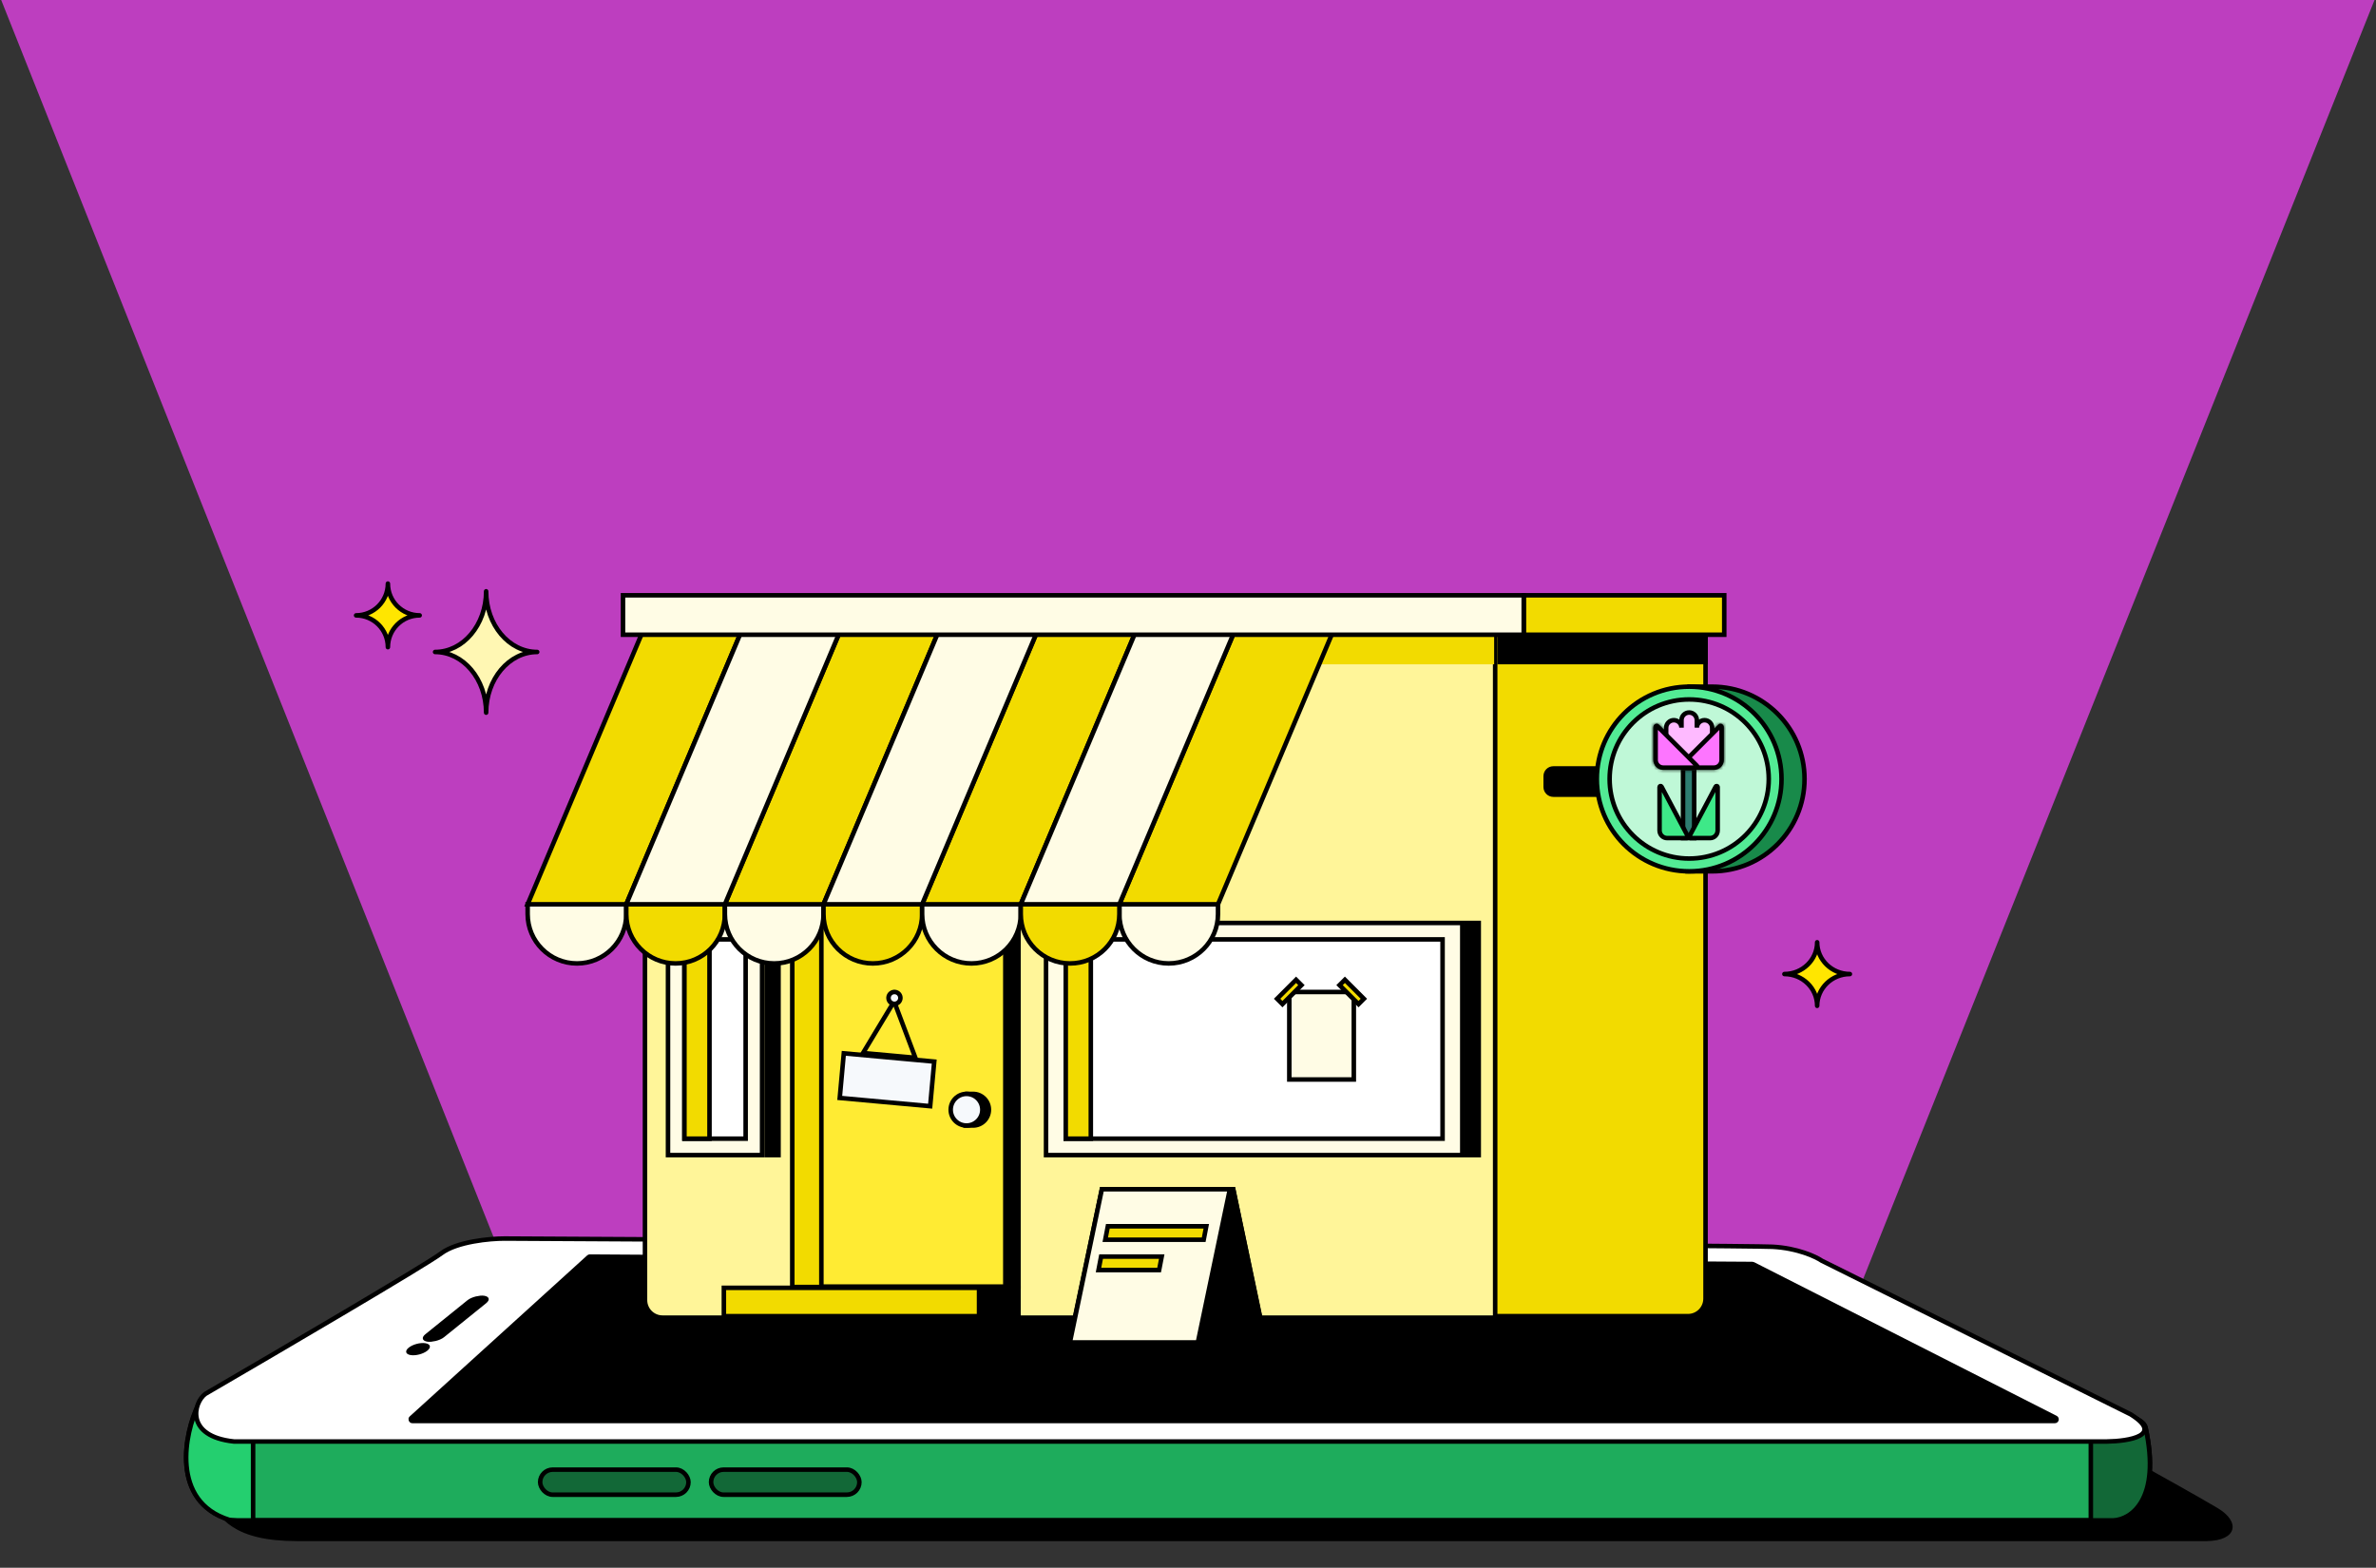
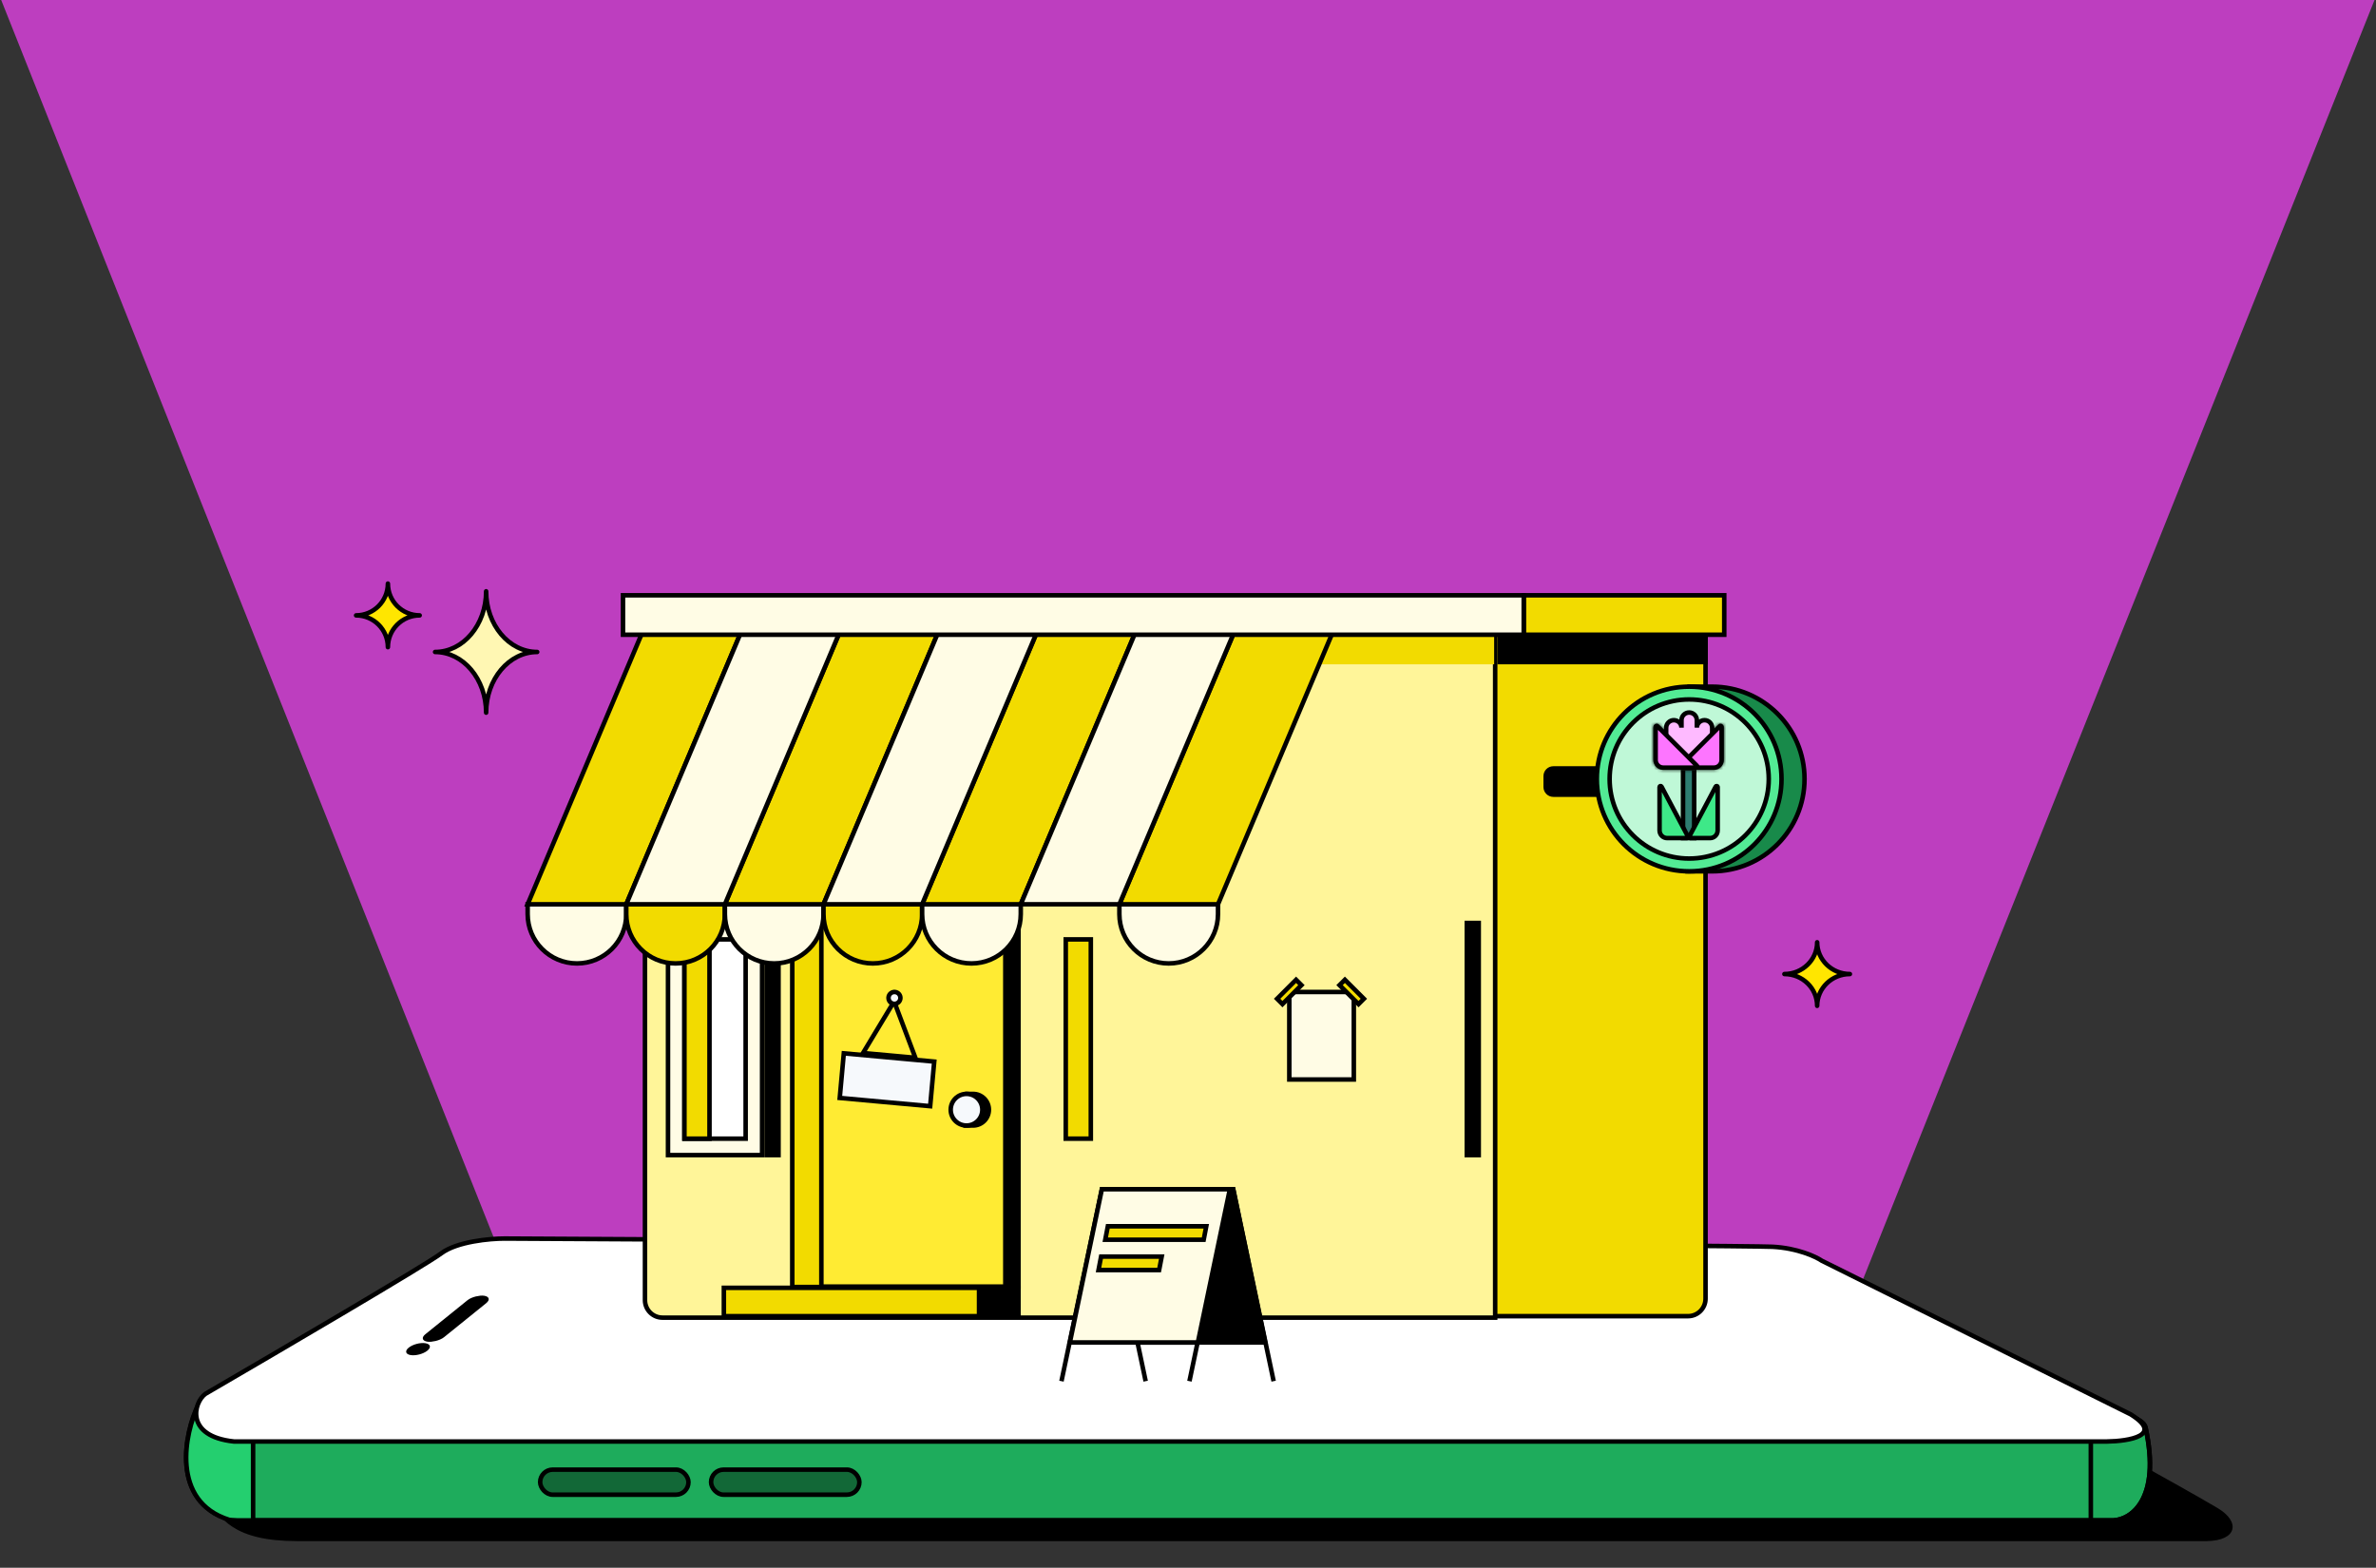
<svg xmlns="http://www.w3.org/2000/svg" width="788" height="520" viewBox="0 0 788 520" fill="none">
  <rect x="0" y="0" width="788" height="520" fill="#333333" stroke="none" />
  <path d="M0 -1L787.914 -1L598.047 473.918L189.005 473.918L0 -1Z" fill="#BD3EBF" />
  <path d="M98.489 511.162L731.807 511.162C742.01 511.02 743.087 504.77 735.544 500.244C729.137 496.4 711.192 486.451 711.192 486.451C711.192 486.451 60.431 478.886 69.122 496.653C72.54 503.64 77.585 511.162 98.489 511.162Z" fill="black" />
  <path d="M76.031 504.012C56.409 497.907 61.28 474.97 65.731 465.977C279.123 458.437 706.342 449.505 711.574 473.488C716.807 497.471 706.669 504.011 700.946 504.284H82.205C82.205 504.284 79.944 504.31 78.662 504.284C77.629 504.263 76.031 504.012 76.031 504.012Z" fill="#1EAC5C" stroke="black" stroke-width="1.5" />
  <path d="M64.869 468.132L73.211 471.581L83.84 472.671V501.014L83.619 504.338L75.645 503.907L71.335 501.967L66.809 498.304L63.576 493.562L61.852 487.312V479.338L62.93 473.52L64.869 468.132Z" fill="#24CF6F" />
-   <path d="M711.751 473.761L702.757 477.304L693.219 477.849V504.012H701.94L705.373 502.83L709.026 500.196L711.751 494.473L712.7 489.683L712.841 484.662L711.751 473.761Z" fill="#126837" />
  <path d="M76.076 504.123C56.454 498.019 61.28 475.187 65.731 466.193C279.123 458.653 706.342 449.506 711.575 473.489C716.807 497.472 706.669 504.012 700.946 504.285H82.205C82.205 504.285 79.944 504.311 78.662 504.285C77.63 504.264 76.076 504.123 76.076 504.123Z" stroke="black" stroke-width="1.5" />
  <path d="M77.585 478.121C61.233 476.377 64.223 465.13 68.129 462.314C92.021 448.415 141.112 419.636 146.345 415.711C151.578 411.787 162.515 410.806 167.33 410.806C304.05 411.532 579.561 413.095 587.846 413.531C596.131 413.967 602.199 416.801 604.198 418.164L706.669 469.127C717.789 476.104 706.033 478.03 698.766 478.121H77.585Z" fill="white" stroke="black" stroke-width="1.5" />
  <circle cx="1.635" cy="1.635" r="2.385" transform="matrix(0.778 -0.628 0.987 0.158 135.755 448.261)" fill="black" stroke="black" stroke-width="1.5" />
  <rect x="-1.324" y="0.352" width="22.757" height="4.77" rx="2.385" transform="matrix(0.778 -0.628 0.987 0.158 140.629 443.276)" fill="black" stroke="black" stroke-width="1.5" />
-   <path d="M136.387 470.359L195.243 416.945C195.345 416.853 195.477 416.802 195.613 416.803L581.176 419.254C581.261 419.254 581.344 419.274 581.42 419.313L681.747 470.277C682.258 470.537 682.073 471.308 681.5 471.308H136.753C136.255 471.308 136.018 470.694 136.387 470.359Z" fill="black" stroke="black" stroke-width="1.5" />
  <rect x="179.14" y="487.453" width="49.191" height="8.311" rx="4.156" fill="#126837" stroke="black" stroke-width="1.5" />
  <rect x="235.824" y="487.453" width="49.191" height="8.311" rx="4.156" fill="#126837" stroke="black" stroke-width="1.5" />
  <line x1="83.938" y1="478.046" x2="83.938" y2="503.907" stroke="black" stroke-width="1.5" />
  <line x1="693.424" y1="478.12" x2="693.424" y2="504.283" stroke="black" stroke-width="1.5" />
  <path d="M139.185 204.111C133.365 204.111 128.643 208.828 128.643 214.653C128.643 208.834 123.926 204.111 118.101 204.111C123.92 204.111 128.643 199.395 128.643 193.569C128.643 199.389 133.36 204.111 139.185 204.111Z" fill="#FFE600" stroke="black" stroke-width="1.5" stroke-miterlimit="10" stroke-linejoin="round" />
  <path d="M613.52 323.074C607.524 323.074 602.659 327.791 602.659 333.616C602.659 327.797 597.799 323.074 591.797 323.074C597.793 323.074 602.659 318.358 602.659 312.532C602.659 318.352 607.519 323.074 613.52 323.074Z" fill="#FFE600" stroke="black" stroke-width="1.5" stroke-miterlimit="10" stroke-linejoin="round" />
  <path d="M178.158 216.251C168.811 216.251 161.227 225.255 161.227 236.376C161.227 225.266 153.651 216.251 144.296 216.251C153.642 216.251 161.227 207.246 161.227 196.125C161.227 207.235 168.802 216.251 178.158 216.251Z" fill="#FFF7B3" stroke="black" stroke-width="1.5" stroke-miterlimit="10" stroke-linejoin="round" />
  <path d="M565.644 209.102H283.681V436.553H559.835C563.043 436.553 565.644 433.952 565.644 430.743V209.102Z" fill="#F2DB00" stroke="black" stroke-width="1.5" />
  <path d="M213.907 209.588H495.871V437.039H219.717C216.508 437.039 213.907 434.438 213.907 431.23V209.588Z" fill="#FFF599" stroke="black" stroke-width="1.5" />
  <path d="M512.633 257.421C512.633 256.024 513.766 254.892 515.163 254.892H534.876V263.567H515.163C513.766 263.567 512.633 262.435 512.633 261.037V257.421Z" fill="black" stroke="black" stroke-width="1.5" />
  <path d="M598.471 258.381C598.471 275.294 584.76 289.006 567.847 289.006H567.827H567.808H567.788H567.769H567.749H567.73H567.71H567.691H567.671H567.651H567.631H567.612H567.592H567.572H567.552H567.532H567.512H567.492H567.471H567.451H567.431H567.411H567.39H567.37H567.35H567.329H567.309H567.288H567.267H567.247H567.226H567.206H567.185H567.164H567.143H567.122H567.101H567.081H567.06H567.039H567.018H566.996H566.975H566.954H566.933H566.912H566.891H566.869H566.848H566.827H566.805H566.784H566.762H566.741H566.719H566.698H566.676H566.655H566.633H566.611H566.59H566.568H566.546H566.525H566.503H566.481H566.459H566.437H566.415H566.393H566.371H566.349H566.327H566.305H566.283H566.261H566.239H566.217H566.195H566.173H566.15H566.128H566.106H566.084H566.061H566.039H566.017H565.994H565.972H565.949H565.927H565.905H565.882H565.86H565.837H565.815H565.792H565.77H565.747H565.724H565.702H565.679H565.657H565.634H565.611H565.589H565.566H565.543H565.521H565.498H565.475H565.452H565.43H565.407H565.384H565.361H565.339H565.316H565.293H565.27H565.247H565.224H565.202H565.179H565.156H565.133H565.11H565.087H565.064H565.041H565.019H564.996H564.973H564.95H564.927H564.904H564.881H564.858H564.835H564.812H564.789H564.766H564.743H564.72H564.698H564.675H564.652H564.629H564.606H564.583H564.56H564.537H564.514H564.491H564.468H564.445H564.422H564.399H564.376H564.353H564.331H564.308H564.285H564.262H564.239H564.216H564.193H564.17H564.148H564.125H564.102H564.079H564.056H564.033H564.011H563.988H563.965H563.942H563.919H563.897H563.874H563.851H563.828H563.806H563.783H563.76H563.738H563.715H563.692H563.67H563.647H563.625H563.602H563.579H563.557H563.534H563.512H563.489H563.467H563.444H563.422H563.4H563.377H563.355H563.332H563.31H563.288H563.265H563.243H563.221H563.199H563.177H563.154H563.132H563.11H563.088H563.066H563.044H563.022H563H562.978H562.956H562.934H562.912H562.89H562.868H562.846H562.824H562.803H562.781H562.759H562.737H562.716H562.694H562.673H562.651H562.629H562.608H562.586H562.565H562.544H562.522H562.501H562.479H562.458H562.437H562.416H562.395H562.373H562.352H562.331H562.31H562.289H562.268H562.247H562.226H562.206H562.185H562.164H562.143H562.122H562.102H562.081H562.061H562.04H562.02H561.999H561.979H561.958H561.938H561.918H561.897H561.877H561.857H561.837H561.817H561.797H561.777H561.757H561.737H561.717H561.697H561.678H561.658H561.638H561.619H561.599H561.58H561.56H561.541H561.521H561.502H561.483H561.463H561.444H561.425H561.406H561.387H561.368H561.349H561.33H561.312H561.293H561.274H561.255H561.237H561.218H561.2H561.181H561.163H561.145H561.126H561.108H561.09H561.072H561.054H561.036H561.018H561H560.982H560.965H560.947H560.929H560.912H560.894H560.877H560.86H560.842H560.825H560.808H560.791H560.774H560.757H560.74H560.723H560.706H560.689H560.673H560.656H560.64H560.623H560.607H560.59H560.574H560.558H560.542H560.526H560.51H560.494H560.478H560.462H560.446H560.431H560.415H560.4H560.384H560.369H560.354H560.338H560.323H560.308H560.293H560.278H560.263H560.249H560.234H560.219H560.205H560.19H560.176H560.162H560.147H560.133H560.119H560.105H560.091H560.077H560.064H560.05H560.036H560.023H560.009H559.996H559.983H559.969H559.956H559.943H559.93H559.917H559.905H559.892H559.879H559.867H559.854H559.842H559.83H559.818H559.805H559.793H559.781H559.77H559.758H559.746H559.735H559.723H559.712H559.7H559.689H559.678H559.667H559.656H559.645H559.634H559.624H559.613H559.602H559.592H559.582H559.571H559.561H559.551H559.541H559.532H559.522H559.512H559.503H559.493H559.484H559.474H559.465H559.456H559.447H559.438H559.429H559.421H559.412H559.404H559.395H559.387H559.379H559.371H559.363H559.355H559.347H559.339H559.332H559.324H559.317H559.31H559.302H559.295H559.288H559.282H559.275H559.268H559.262H559.255H559.249H559.243H559.237H559.231H559.225H559.219H559.213H559.208H559.202H559.197H559.192H559.191C546.849 285.055 537.222 272.054 537.222 258.381C537.222 252.656 540.455 246.303 545.004 240.666C549.488 235.109 555.154 230.369 559.94 227.756L560.26 227.756L561.784 227.756L567.847 227.756C584.76 227.756 598.471 241.467 598.471 258.381Z" fill="#188A4A" stroke="black" stroke-width="1.5" />
  <circle cx="560.218" cy="258.381" r="30.625" fill="#53EB95" stroke="black" stroke-width="1.5" />
  <circle cx="560.219" cy="258.381" r="26.385" fill="#BFF8D7" stroke="black" stroke-width="1.5" />
  <rect x="558.181" y="254.81" width="3.694" height="23.171" fill="#2E7D71" stroke="black" stroke-width="1.5" />
  <mask id="path-25-inside-1_1114_66753" fill="white">
    <path fill-rule="evenodd" clip-rule="evenodd" d="M550.205 240.349C549.516 239.66 548.338 240.148 548.338 241.122V252.082C548.338 253.894 549.807 255.362 551.618 255.362H557.469H562.579H568.43C570.241 255.362 571.71 253.894 571.71 252.082V241.122C571.71 240.148 570.532 239.66 569.843 240.349L560.024 250.168L550.205 240.349Z" />
  </mask>
  <path fill-rule="evenodd" clip-rule="evenodd" d="M550.205 240.349C549.516 239.66 548.338 240.148 548.338 241.122V252.082C548.338 253.894 549.807 255.362 551.618 255.362H557.469H562.579H568.43C570.241 255.362 571.71 253.894 571.71 252.082V241.122C571.71 240.148 570.532 239.66 569.843 240.349L560.024 250.168L550.205 240.349Z" fill="#94F2BD" />
  <path d="M550.205 240.349L551.265 239.288L550.205 240.349ZM569.843 240.349L570.904 241.409L570.904 241.409L569.843 240.349ZM560.024 250.168L558.963 251.229L560.024 252.289L561.085 251.229L560.024 250.168ZM549.838 241.122C549.838 241.484 549.4 241.666 549.144 241.409L551.265 239.288C549.632 237.654 546.838 238.811 546.838 241.122H549.838ZM549.838 252.082V241.122H546.838V252.082H549.838ZM551.618 253.862C550.635 253.862 549.838 253.065 549.838 252.082H546.838C546.838 254.722 548.978 256.862 551.618 256.862V253.862ZM557.469 253.862H551.618V256.862H557.469V253.862ZM557.469 256.862H562.579V253.862H557.469V256.862ZM562.579 256.862H568.43V253.862H562.579V256.862ZM568.43 256.862C571.07 256.862 573.21 254.722 573.21 252.082H570.21C570.21 253.065 569.413 253.862 568.43 253.862V256.862ZM573.21 252.082V241.122H570.21V252.082H573.21ZM573.21 241.122C573.21 238.811 570.416 237.654 568.783 239.288L570.904 241.409C570.648 241.666 570.21 241.484 570.21 241.122H573.21ZM568.783 239.288L558.963 249.107L561.085 251.229L570.904 241.409L568.783 239.288ZM549.144 241.409L558.963 251.229L561.085 249.107L551.265 239.288L549.144 241.409Z" fill="black" mask="url(#path-25-inside-1_1114_66753)" />
  <path fill-rule="evenodd" clip-rule="evenodd" d="M557.67 238.875C557.67 237.47 558.809 236.331 560.214 236.331C561.619 236.331 562.758 237.47 562.758 238.875V241.343C562.797 239.973 563.921 238.874 565.301 238.874C566.706 238.874 567.845 240.013 567.845 241.418V249.05C567.845 250.455 566.706 251.594 565.301 251.594C563.913 251.594 562.786 250.483 562.757 249.103C562.729 250.484 561.601 251.594 560.214 251.594C558.824 251.594 557.695 250.48 557.67 249.096C557.646 250.48 556.516 251.594 555.127 251.594C553.722 251.594 552.583 250.455 552.583 249.05V241.418C552.583 240.013 553.722 238.874 555.127 238.874C556.51 238.874 557.635 239.978 557.67 241.353V238.875Z" fill="#FEBAFF" />
  <path d="M562.758 241.343H562.008L563.507 241.365L562.758 241.343ZM562.757 249.103L563.507 249.088L562.007 249.088L562.757 249.103ZM557.67 249.096L558.42 249.083L556.921 249.083L557.67 249.096ZM557.67 241.353L556.92 241.372L558.42 241.353H557.67ZM560.214 235.581C558.395 235.581 556.92 237.056 556.92 238.875H558.42C558.42 237.884 559.223 237.081 560.214 237.081V235.581ZM563.508 238.875C563.508 237.056 562.033 235.581 560.214 235.581V237.081C561.205 237.081 562.008 237.884 562.008 238.875H563.508ZM563.508 241.343V238.875H562.008V241.343H563.508ZM563.507 241.365C563.535 240.399 564.328 239.624 565.301 239.624V238.124C563.514 238.124 562.059 239.547 562.008 241.321L563.507 241.365ZM565.301 239.624C566.291 239.624 567.095 240.427 567.095 241.418H568.595C568.595 239.599 567.12 238.124 565.301 238.124V239.624ZM567.095 241.418V249.05H568.595V241.418H567.095ZM567.095 249.05C567.095 250.041 566.291 250.844 565.301 250.844V252.344C567.12 252.344 568.595 250.869 568.595 249.05H567.095ZM565.301 250.844C564.323 250.844 563.527 250.061 563.507 249.088L562.007 249.119C562.044 250.906 563.504 252.344 565.301 252.344V250.844ZM560.214 252.344C562.01 252.344 563.471 250.906 563.507 249.118L562.007 249.088C561.988 250.061 561.192 250.844 560.214 250.844V252.344ZM556.921 249.11C556.952 250.902 558.414 252.344 560.214 252.344V250.844C559.234 250.844 558.438 250.059 558.42 249.083L556.921 249.11ZM555.127 252.344C556.926 252.344 558.388 250.901 558.42 249.11L556.921 249.083C556.903 250.058 556.107 250.844 555.127 250.844V252.344ZM551.833 249.05C551.833 250.869 553.308 252.344 555.127 252.344V250.844C554.136 250.844 553.333 250.041 553.333 249.05H551.833ZM551.833 241.418V249.05H553.333V241.418H551.833ZM555.127 238.124C553.308 238.124 551.833 239.599 551.833 241.418H553.333C553.333 240.427 554.136 239.624 555.127 239.624V238.124ZM558.42 241.334C558.375 239.553 556.918 238.124 555.127 238.124V239.624C556.102 239.624 556.896 240.403 556.92 241.372L558.42 241.334ZM556.92 238.875V241.353H558.42V238.875H556.92Z" fill="black" />
  <path d="M570.966 241.116C570.966 240.81 570.596 240.657 570.38 240.873L557.233 254.02C557.017 254.237 557.17 254.606 557.476 254.606H568.436C569.833 254.606 570.966 253.474 570.966 252.077V241.116Z" fill="#FD75FF" stroke="black" stroke-width="1.5" />
  <path d="M549.088 241.116C549.088 240.81 549.458 240.657 549.674 240.873L562.822 254.02C563.038 254.237 562.885 254.606 562.579 254.606H551.618C550.221 254.606 549.088 253.474 549.088 252.077V241.116Z" fill="#FD75FF" stroke="black" stroke-width="1.5" />
  <path d="M569.665 261.058C569.665 260.7 569.186 260.581 569.018 260.897L560.241 277.476C560.12 277.705 560.286 277.98 560.545 277.98H567.135C568.532 277.98 569.665 276.847 569.665 275.45V261.058Z" fill="#3EE888" stroke="black" stroke-width="1.5" />
  <path d="M550.393 261.058C550.393 260.7 550.873 260.581 551.04 260.897L559.817 277.476C559.938 277.705 559.772 277.98 559.514 277.98H552.923C551.526 277.98 550.393 276.847 550.393 275.45V261.058Z" fill="#3EE888" stroke="black" stroke-width="1.5" />
-   <rect x="346.919" y="306.13" width="138.051" height="76.998" fill="#FFFCE5" stroke="black" stroke-width="1.5" />
  <rect x="486.469" y="306.13" width="3.951" height="76.998" fill="black" stroke="black" stroke-width="1.5" />
  <rect x="254.247" y="306.13" width="3.951" height="76.998" fill="black" stroke="black" stroke-width="1.5" />
  <rect x="221.542" y="306.13" width="31.207" height="76.998" fill="#FFFCE5" stroke="black" stroke-width="1.5" />
  <rect x="226.988" y="311.581" width="20.305" height="66.095" fill="white" stroke="black" stroke-width="1.5" />
-   <rect x="353.46" y="311.581" width="124.968" height="66.095" fill="white" stroke="black" stroke-width="1.5" />
  <rect x="-0.75" y="0.75" width="8.312" height="66.095" transform="matrix(-1 0 0 1 361.021 310.831)" fill="#F2DB00" stroke="black" stroke-width="1.5" />
  <rect x="-0.75" y="0.75" width="8.312" height="66.095" transform="matrix(-1 0 0 1 234.554 310.831)" fill="#F2DB00" stroke="black" stroke-width="1.5" />
  <rect x="268.421" y="306.132" width="69.366" height="120.607" fill="black" stroke="black" stroke-width="1.5" />
  <rect x="262.966" y="306.132" width="70.456" height="120.607" fill="#FFEB33" stroke="black" stroke-width="1.5" />
  <path d="M327.973 368.073C327.973 370.97 325.624 373.319 322.726 373.319H322.722H322.717H322.712H322.708H322.703H322.698H322.693H322.688H322.683H322.679H322.674H322.669H322.664H322.659H322.653H322.648H322.643H322.638H322.633H322.628H322.622H322.617H322.612H322.607H322.601H322.596H322.59H322.585H322.579H322.574H322.568H322.563H322.557H322.552H322.546H322.54H322.535H322.529H322.523H322.517H322.512H322.506H322.5H322.494H322.488H322.482H322.476H322.47H322.464H322.458H322.452H322.446H322.44H322.434H322.428H322.421H322.415H322.409H322.403H322.397H322.39H322.384H322.378H322.371H322.365H322.358H322.352H322.346H322.339H322.333H322.326H322.32H322.313H322.306H322.3H322.293H322.287H322.28H322.273H322.267H322.26H322.253H322.246H322.24H322.233H322.226H322.219H322.212H322.206H322.199H322.192H322.185H322.178H322.171H322.164H322.157H322.15H322.143H322.136H322.129H322.122H322.115H322.108H322.101H322.093H322.086H322.079H322.072H322.065H322.057H322.05H322.043H322.036H322.029H322.021H322.014H322.007H321.999H321.992H321.985H321.977H321.97H321.963H321.955H321.948H321.94H321.933H321.925H321.918H321.91H321.903H321.895H321.888H321.88H321.873H321.865H321.858H321.85H321.843H321.835H321.828H321.82H321.812H321.805H321.797H321.789H321.782H321.774H321.767H321.759H321.751H321.743H321.736H321.728H321.72H321.713H321.705H321.697H321.689H321.682H321.674H321.666H321.658H321.651H321.643H321.635H321.627H321.62H321.612H321.604H321.596H321.588H321.581H321.573H321.565H321.557H321.549H321.541H321.534H321.526H321.518H321.51H321.502H321.494H321.486H321.479H321.471H321.463H321.455H321.447H321.439H321.431H321.423H321.416H321.408H321.4H321.392H321.384H321.376H321.368H321.36H321.353H321.345H321.337H321.329H321.321H321.313H321.305H321.297H321.29H321.282H321.274H321.266H321.258H321.25H321.242H321.235H321.227H321.219H321.211H321.203H321.195H321.187H321.18H321.172H321.164H321.156H321.148H321.14H321.133H321.125H321.117H321.109H321.101H321.094H321.086H321.078H321.07H321.063H321.055H321.047H321.039H321.032H321.024H321.016H321.008H321.001H320.993H320.985H320.978H320.97H320.962H320.955H320.947H320.939H320.932H320.924H320.916H320.909H320.901H320.894H320.886H320.879H320.871H320.863H320.856H320.848H320.841H320.833H320.826H320.818H320.811H320.803H320.796H320.789H320.781H320.774H320.766H320.759H320.752H320.744H320.737H320.73H320.722H320.715H320.708H320.7H320.693H320.686H320.679H320.671H320.664H320.657H320.65H320.643H320.635H320.628H320.621H320.614H320.607H320.6H320.593H320.586H320.579H320.572H320.565H320.558H320.551H320.544H320.537H320.53H320.523H320.517H320.51H320.503H320.496H320.489H320.482H320.476H320.469H320.462H320.456H320.449H320.442H320.436H320.429H320.422H320.416H320.409H320.403H320.396H320.39H320.383H320.377H320.37H320.364H320.358H320.351H320.345H320.339H320.332H320.326H320.32H320.314H320.308H320.301H320.295H320.289H320.283H320.277H320.271H320.265H320.259H320.253H320.247H320.241H320.235H320.229H320.223H320.217H320.212H320.206H320.2H320.194H320.189H320.183H320.177H320.172H320.166H320.161H320.155H320.15H320.144H320.139H320.133H320.128H320.123H320.117H320.112H320.107H320.101H320.096H320.091H320.086H320.081H320.076H320.07H320.065H320.06H320.055H320.051H320.046H320.041H320.036H320.031H320.026H320.021H320.017H320.012H320.007H320.003H319.998H319.994H319.989H319.985H319.98H319.976H319.971H319.967H319.963H319.958H319.954H319.95H319.946H319.941H319.937H319.933H319.929H319.925H319.921H319.917H319.913H319.909H319.906H319.902H319.898H319.894H319.891H319.887H319.883H319.881C318.22 372.567 317.48 370.473 317.48 368.073C317.48 365.783 318.562 363.607 320.308 362.826L320.447 362.826L321.146 362.826L322.726 362.826C325.624 362.826 327.973 365.175 327.973 368.073Z" fill="black" stroke="black" stroke-width="1.5" />
  <circle cx="320.546" cy="368.073" r="5.246" fill="#F6F9FC" stroke="black" stroke-width="1.5" />
  <rect x="325.108" y="427.15" width="12.673" height="9.402" fill="black" stroke="black" stroke-width="1.5" />
  <rect x="-0.75" y="0.75" width="9.645" height="120.664" transform="matrix(-1 0 0 1 271.656 305.466)" fill="#F2DB00" stroke="black" stroke-width="1.5" />
  <rect x="279.848" y="349.374" width="30.117" height="14.854" transform="rotate(5.212 279.848 349.374)" fill="#F6F9FC" stroke="black" stroke-width="1.5" />
  <path d="M286.222 349.269L296.535 332.162L303.583 350.853L286.222 349.269Z" stroke="black" stroke-width="1.5" />
  <circle cx="296.648" cy="330.993" r="1.976" transform="rotate(5.212 296.648 330.993)" fill="#F6F9FC" stroke="black" stroke-width="1.5" />
  <rect x="240.072" y="427.15" width="84.629" height="9.402" fill="#F2DB00" stroke="black" stroke-width="1.5" />
  <path d="M379.959 458.117L366.556 394.45H409.001L422.404 458.117" stroke="black" stroke-width="1.5" />
  <path d="M408.996 394.45H366.551L377.162 445.272H419.607L408.996 394.45Z" fill="black" stroke="black" stroke-width="1.5" />
  <path d="M394.478 458.117L407.881 394.45H365.437L352.033 458.117" stroke="black" stroke-width="1.5" />
  <path d="M365.438 394.45H407.883L397.272 445.272H354.827L365.438 394.45Z" fill="#FFFCE5" stroke="black" stroke-width="1.5" />
  <path d="M367.415 406.735H400.064L399.205 411.203H366.555L367.415 406.735Z" fill="#F2DB00" stroke="black" stroke-width="1.5" />
  <path d="M365.178 416.789H385.284L384.425 421.257H364.319L365.178 416.789Z" fill="#F2DB00" stroke="black" stroke-width="1.5" />
  <rect x="427.597" y="329.024" width="21.395" height="29.027" fill="#FFFCE5" stroke="black" stroke-width="1.5" />
  <rect x="423.544" y="331.274" width="8.907" height="2.516" transform="rotate(-45 423.544 331.274)" fill="#F2DB00" stroke="black" stroke-width="1.5" />
  <rect x="-1.061" y="-4.47035e-08" width="8.907" height="2.516" transform="matrix(-0.707 -0.707 -0.707 0.707 451.583 330.524)" fill="#F2DB00" stroke="black" stroke-width="1.5" />
  <rect x="496.619" y="210.53" width="69.776" height="9.812" fill="black" />
  <rect x="426.845" y="210.53" width="68.685" height="9.812" fill="#F2DB00" />
  <rect x="505.34" y="197.448" width="66.505" height="13.083" fill="#F2DB00" stroke="black" stroke-width="1.5" />
  <path d="M174.996 299.932H207.704V303.202C207.704 312.234 200.382 319.556 191.35 319.556C182.318 319.556 174.996 312.234 174.996 303.202V299.932Z" fill="#FFFCE5" stroke="black" stroke-width="1.5" />
  <path d="M207.706 299.932H240.413V303.202C240.413 312.234 233.091 319.556 224.059 319.556C215.027 319.556 207.706 312.234 207.706 303.202V299.932Z" fill="#F2DB00" stroke="black" stroke-width="1.5" />
  <path d="M240.414 299.932H273.121V303.202C273.121 312.234 265.799 319.556 256.767 319.556C247.735 319.556 240.414 312.234 240.414 303.202V299.932Z" fill="#FFFCE5" stroke="black" stroke-width="1.5" />
  <path d="M273.116 299.932H305.824V303.202C305.824 312.234 298.502 319.556 289.47 319.556C280.438 319.556 273.116 312.234 273.116 303.202V299.932Z" fill="#F2DB00" stroke="black" stroke-width="1.5" />
  <path d="M305.826 299.932H338.533V303.202C338.533 312.234 331.211 319.556 322.179 319.556C313.147 319.556 305.826 312.234 305.826 303.202V299.932Z" fill="#FFFCE5" stroke="black" stroke-width="1.5" />
  <path d="M371.243 299.932H403.95V303.202C403.95 312.234 396.628 319.556 387.597 319.556C378.565 319.556 371.243 312.234 371.243 303.202V299.932Z" fill="#FFFCE5" stroke="black" stroke-width="1.5" />
-   <path d="M338.533 299.932H371.241V303.202C371.241 312.234 363.919 319.556 354.887 319.556C345.855 319.556 338.533 312.234 338.533 303.202V299.932Z" fill="#F2DB00" stroke="black" stroke-width="1.5" />
  <path d="M213.155 209.442H245.862L207.704 299.933H174.996L213.155 209.442Z" fill="#F2DB00" stroke="black" stroke-width="1.5" />
  <path d="M278.572 209.442H311.279L273.121 299.933H240.414L278.572 209.442Z" fill="#F2DB00" stroke="black" stroke-width="1.5" />
  <path d="M343.984 209.442H376.692L338.533 299.933H305.826L343.984 209.442Z" fill="#F2DB00" stroke="black" stroke-width="1.5" />
  <path d="M409.401 209.442H442.109L403.95 299.933H371.243L409.401 209.442Z" fill="#F2DB00" stroke="black" stroke-width="1.5" />
  <path d="M245.864 209.442H278.571L240.413 299.933H207.706L245.864 209.442Z" fill="#FFFCE5" stroke="black" stroke-width="1.5" />
  <path d="M311.275 209.442H343.982L305.824 299.933H273.116L311.275 209.442Z" fill="#FFFCE5" stroke="black" stroke-width="1.5" />
  <path d="M376.692 209.442H409.399L371.241 299.933H338.533L376.692 209.442Z" fill="#FFFCE5" stroke="black" stroke-width="1.5" />
  <rect x="206.616" y="197.448" width="298.727" height="13.083" fill="#FFFCE5" stroke="black" stroke-width="1.5" />
</svg>